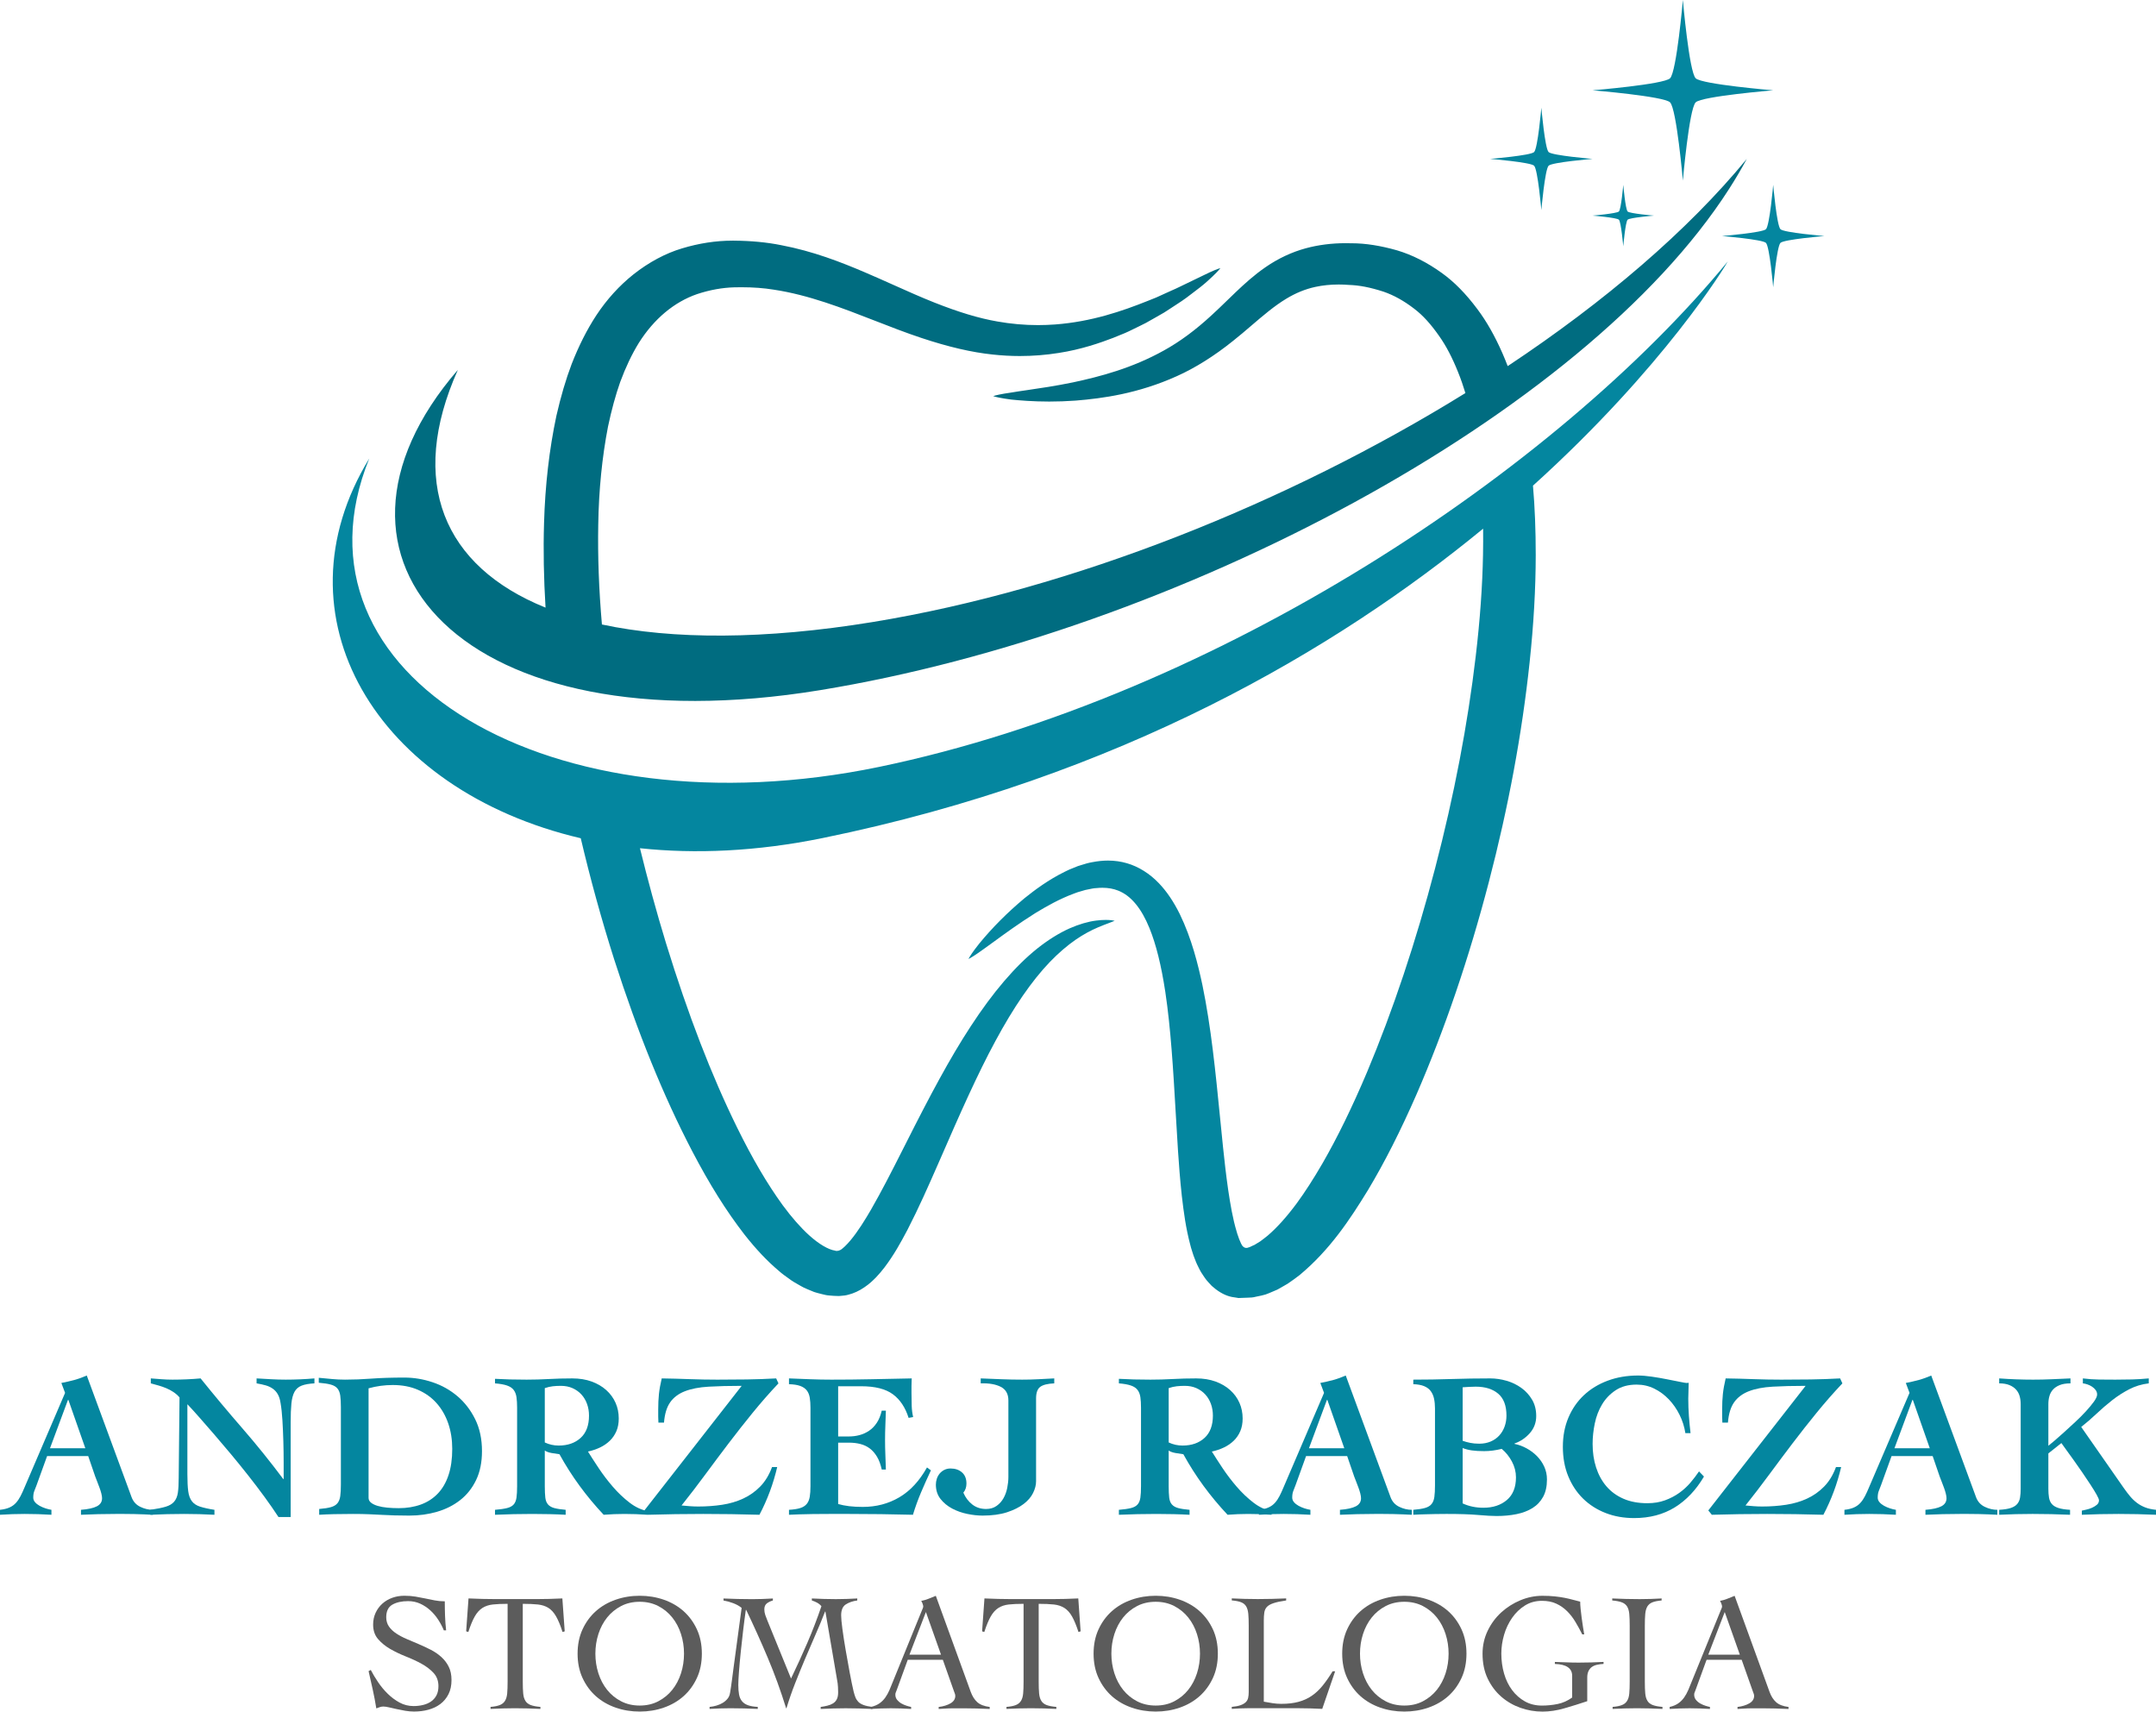
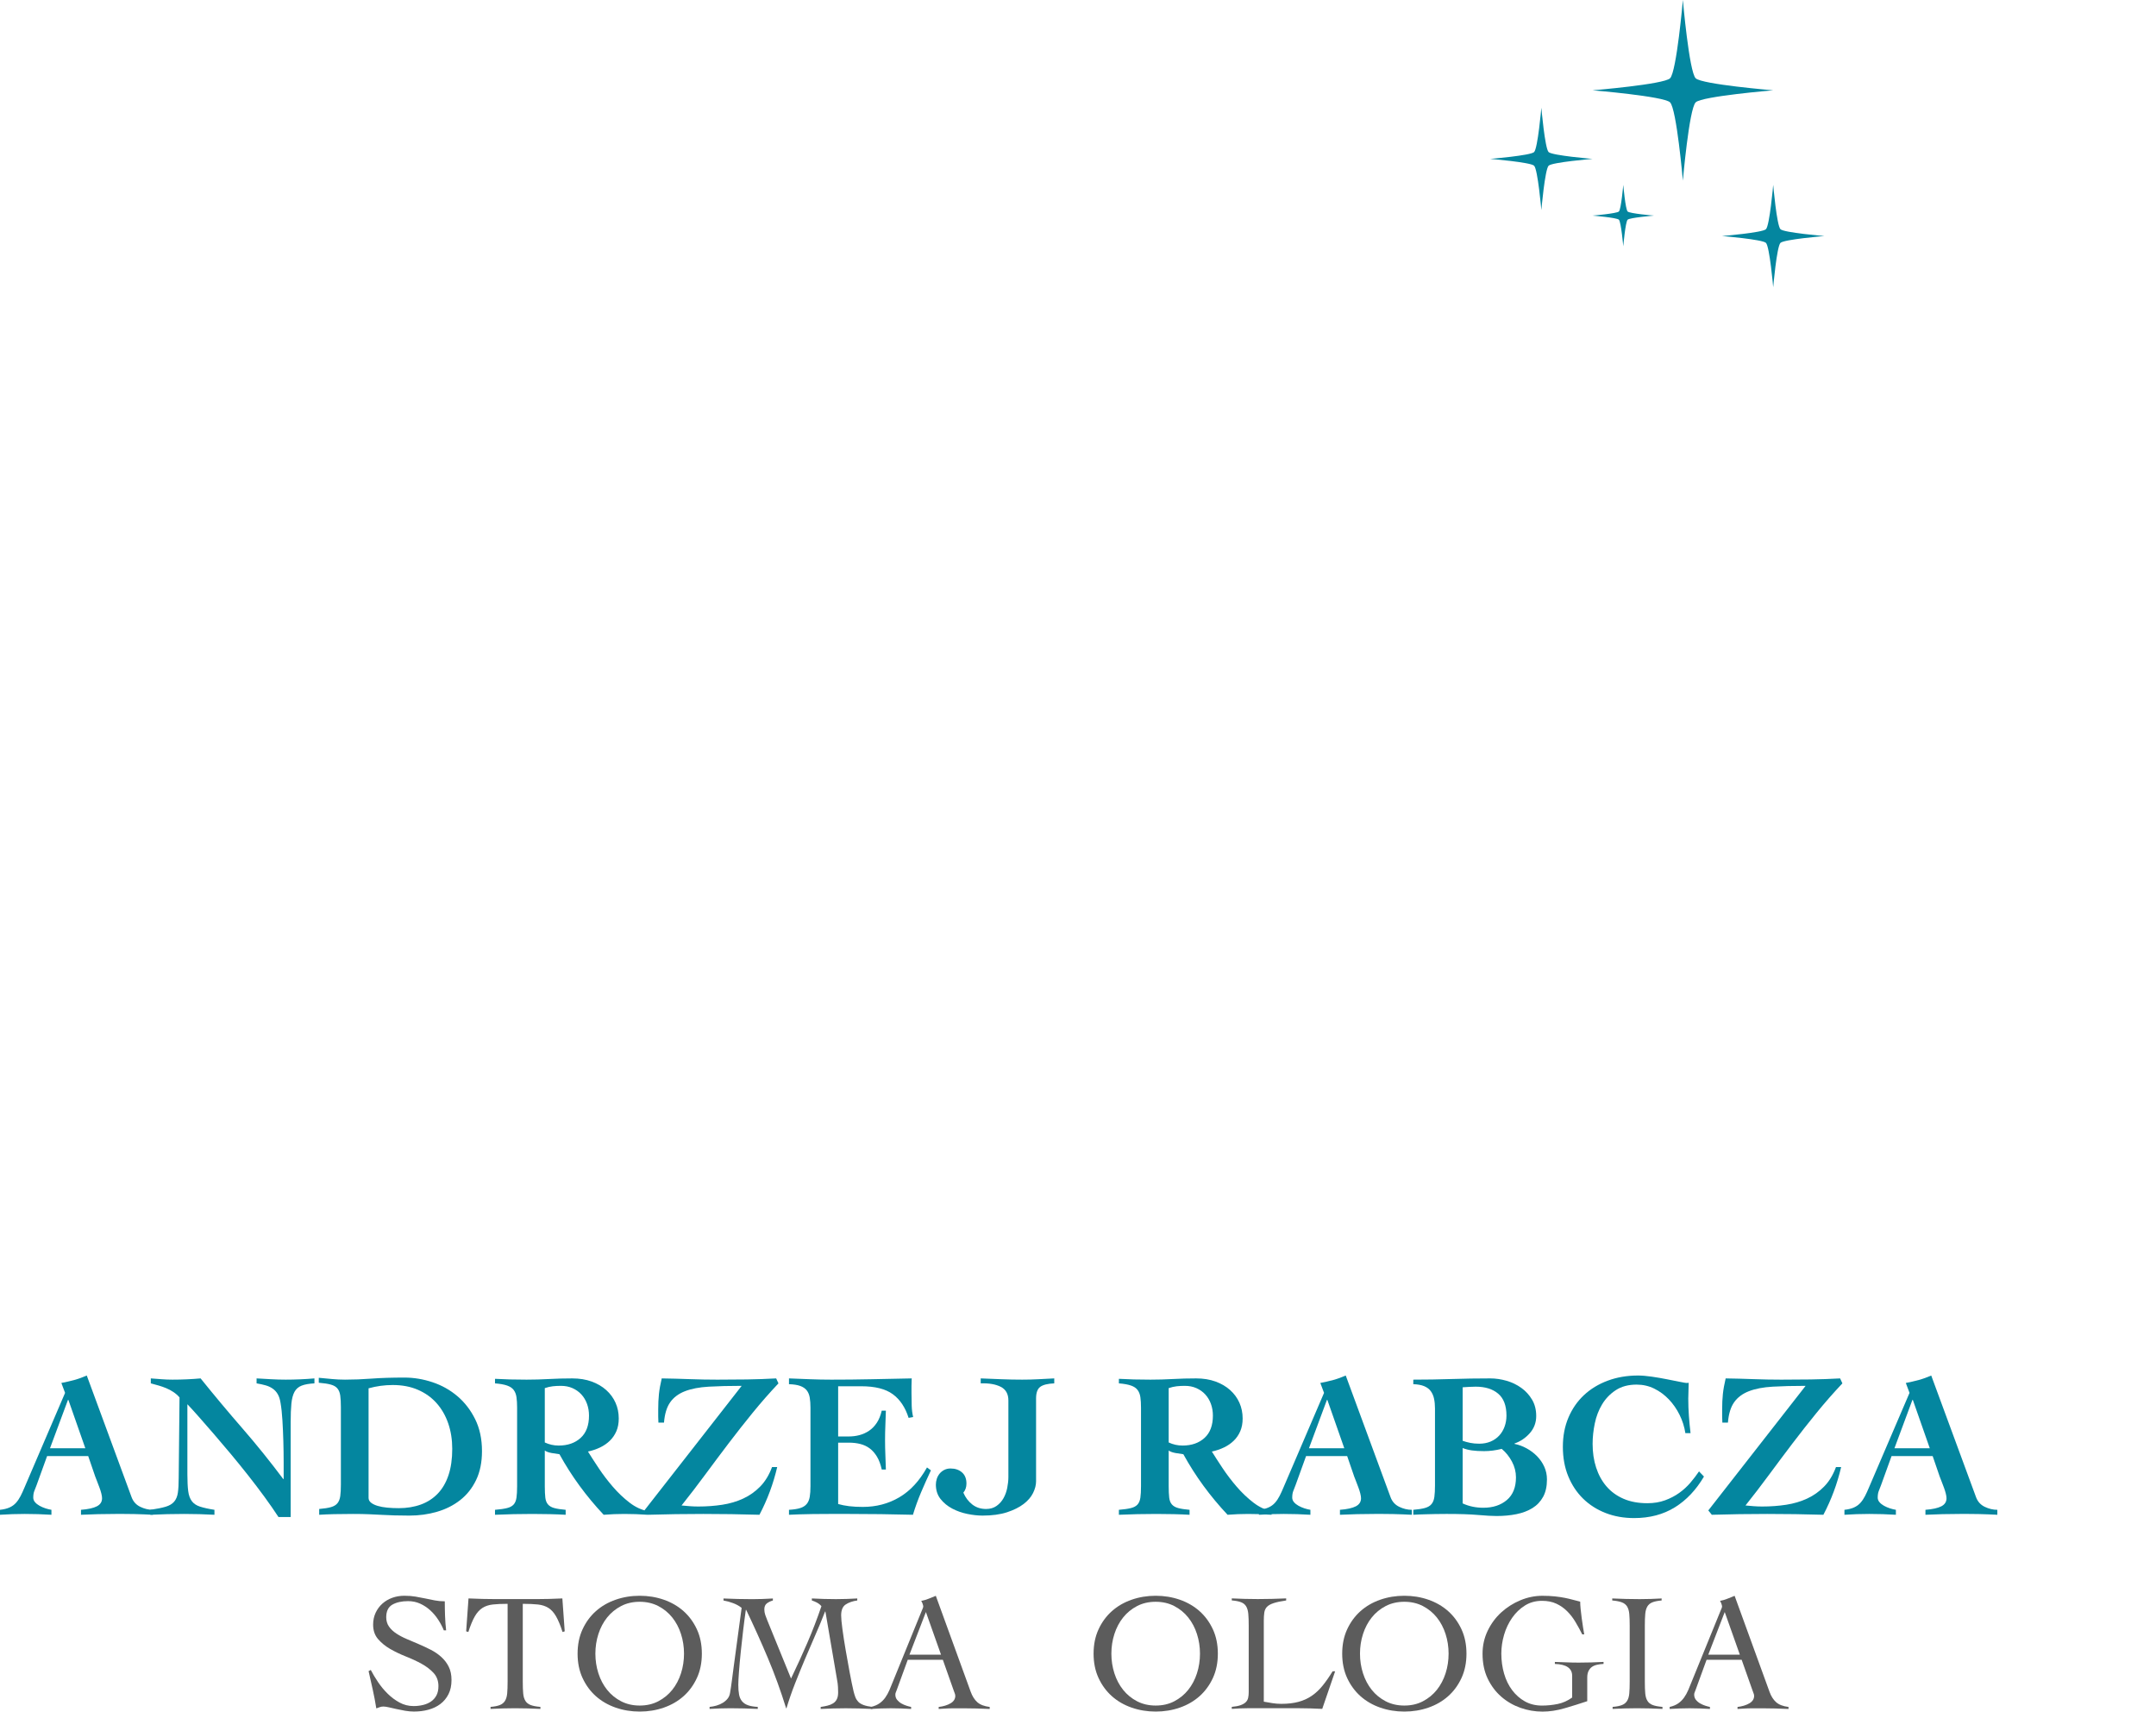
<svg xmlns="http://www.w3.org/2000/svg" id="Layer_1" viewBox="0 0 834.87 662.73">
  <defs>
    <style>.cls-1{fill:#006c80;}.cls-2{fill:#04869f;}.cls-3{fill:#5c5c5c;}</style>
  </defs>
  <g>
-     <path class="cls-1" d="M583.81,141.72c-.64-1.66-1.3-3.3-2-4.9-2.96-6.75-6.14-12.35-9.71-17.11-4.51-6.04-9.03-10.63-13.85-14.06-5.6-4.04-11.41-6.97-17.25-8.71-6.37-1.82-12.29-2.75-17.59-2.75h-.41c-.65-.01-1.3-.03-1.94-.03-5.42,0-10.62,.67-15.45,1.98-5.33,1.44-10.67,3.94-15.45,7.24-4.59,3.14-8.38,6.65-11.57,9.67-1.15,1.1-2.26,2.18-3.35,3.23-2.11,2.05-4.13,4.01-6.14,5.84-6.23,5.74-12.24,10.18-18.38,13.57-12.37,6.9-24.71,10.11-35.16,12.35-6.88,1.42-12.87,2.29-17.69,2.99-2.37,.34-4.48,.65-6.34,.97-4.04,.57-6,1.06-6.94,1.38,.95,.32,2.92,.79,6.99,1.33,3.28,.33,8.37,.77,14.69,.77,3.37,0,6.82-.12,10.25-.37,10.34-.84,24.14-2.67,39.22-9.48,7.07-3.16,14.59-7.88,21.76-13.66,2.4-1.89,4.76-3.92,7.05-5.88,4.6-3.94,8.94-7.66,13.56-10.44,3.69-2.23,7.37-3.73,11.26-4.57,2.81-.61,5.84-.92,9.01-.92,1.32,0,2.67,.05,3.97,.16,4.04,.13,8.17,.93,13.39,2.61,4.01,1.38,7.91,3.55,11.9,6.62,3.32,2.52,6.4,5.9,9.71,10.65,2.64,3.74,5.01,8.27,7.25,13.86,1.04,2.56,1.98,5.27,2.85,8.13-68.55,42.44-152.03,75.97-229.47,88.65-42.05,6.88-77.48,6.82-104.9,.96-1.18-13.62-1.65-26.45-1.42-38.71,.21-13.32,1.48-26.07,3.78-37.92,1.39-6.57,2.94-12.21,4.72-17.26,2.1-5.69,4.52-10.77,7.21-15.14,5.88-9.31,13.7-15.85,22.6-18.91,4.89-1.61,9.74-2.49,14.41-2.61,.91-.02,1.83-.03,2.75-.03,4.58,0,8.66,.31,12.47,.93,13.55,2.04,26.52,7.09,39.06,11.98,5.94,2.32,12.08,4.71,18.11,6.71,10.46,3.48,19.49,5.58,27.61,6.43,3.49,.38,7.03,.58,10.54,.58,5.06,0,10.11-.4,15.02-1.19,8.74-1.33,16.24-3.97,21.11-5.84l4.56-1.86c.97-.41,1.9-.87,2.82-1.32,.46-.23,2.63-1.28,2.63-1.28,.93-.45,1.84-.89,2.68-1.34l3.66-2.07,3.39-1.94,2.36-1.53s1.96-1.28,2.54-1.66c1.34-.87,2.61-1.7,3.74-2.55l1.82-1.38c2.51-1.89,4.68-3.53,6.35-5.07,3.04-2.73,4.38-4.22,4.98-5.01-1,.27-2.88,.98-6.45,2.74l-9.18,4.43c-1.07,.54-2.21,1.04-3.41,1.57-.81,.36-1.65,.73-2.5,1.13l-3.27,1.49-3.49,1.4c-9.72,3.88-21.57,7.99-35.68,9.06-2.19,.16-4.43,.25-6.63,.25-5.25,0-10.55-.47-15.75-1.4-7.14-1.24-14.9-3.57-24.42-7.34-5.1-2.02-10.29-4.34-15.78-6.8-3.62-1.62-7.35-3.29-11.22-4.94-9.04-3.86-19.94-8.13-32.24-10.46-5.65-1.14-11.71-1.71-18.51-1.76h-.4c-6.42,0-13,1.01-19.57,3-6.36,1.89-12.85,5.37-18.77,10.04-5.53,4.41-10.37,9.75-14.41,15.88-3.63,5.56-6.75,11.73-9.53,18.83-2.26,5.97-4.19,12.52-5.91,20.03-2.77,13.03-4.38,27.02-4.79,41.6-.32,10.51-.11,21.39,.58,32.71-39.55-15.97-53.39-48.65-33.95-92.06-63.46,73.4,2.05,146.63,140.24,124.02,138.2-22.61,295.8-106.43,352.01-194.07,2.53-3.95,4.81-7.82,6.85-11.62-22.9,27.85-55.05,55.31-92.55,80.2Z" />
-     <path class="cls-2" d="M669.15,101.12c-66.47,80.84-197.84,168.64-328.66,195.81-126.71,26.32-231.76-35.02-197.5-119.4-37.31,61.08,2.39,128.43,81.94,147.05-.01,0-.02,0-.04,0,3.68,15.64,7.99,31.33,12.95,46.93,9.18,28.56,19.04,52.81,30.15,74.13,6.77,12.96,13.22,23.24,20.27,32.35,4.58,5.81,8.82,10.29,13.36,14.12,1.18,1.06,2.57,2.06,4.05,3.1,1.12,.87,2.52,1.65,3.87,2.41l.65,.37c.63,.38,1.39,.75,2.41,1.17l2.64,1.09c.72,.25,1.5,.44,2.27,.64l.91,.23c.88,.22,1.71,.43,2.68,.49,.96,.1,2.44,.2,3.74,.21l.81-.07c.94-.07,1.83-.15,2.71-.4,2.22-.55,4.37-1.53,6.4-2.94,2.02-1.37,3.14-2.49,4.5-3.85,1.15-1.22,2.23-2.49,3.21-3.77,3.72-4.92,6.26-9.55,8.96-14.66,4.45-8.65,8.07-16.9,11.57-24.87l1.09-2.48c7.58-17.42,14.41-32.87,21.35-45.67,7.01-13.04,14.09-23.33,21.05-30.59,3.34-3.46,6.73-6.39,10.1-8.71,2.85-1.95,5.76-3.54,8.62-4.75,1.67-.71,3.11-1.25,4.29-1.69,.77-.29,1.56-.58,2.13-.83-.68-.18-1.78-.35-3.42-.35-1.14,0-2.39,.08-3.71,.25-3.16,.39-6.72,1.44-10.29,3.01-4.1,1.83-8.31,4.45-12.51,7.78-8.53,6.81-17.21,16.96-25.81,30.16-8.13,12.4-15.88,27.01-25.01,45.14l-1.84,3.62c-3.7,7.31-7.54,14.87-11.76,22.22-2.28,3.91-5.01,8.38-7.98,11.92-.65,.79-1.35,1.53-2.13,2.3-.01,.01-1.39,1.29-1.74,1.39-.41,.24-.93,.38-1.41,.38-.26,0-.5-.04-.71-.13-2.57-.38-6.27-2.57-9.95-5.9-3.31-2.99-6.76-6.91-10.26-11.66-5.99-8.24-11.74-18.04-17.61-29.96-10.03-20.41-19.05-43.79-27.59-71.5-3.74-12.26-7.09-24.54-10.09-36.78,0,0-.02,0-.02,0,21.5,2.29,45.25,1.27,70.68-3.92,115.34-23.55,199.14-73.24,255.84-119.81,.03,3.22,.02,6.55-.04,10.01-.23,12.32-1.15,25.19-2.82,39.35-3.1,26.37-8.38,53.97-15.71,82.04-7.43,28.47-16.33,55.11-26.44,79.17-5.77,13.61-11.39,25.11-17.19,35.18-3.53,6.08-6.8,11.15-10,15.51-3.9,5.25-7.68,9.45-11.25,12.49-.87,.72-1.75,1.37-2.6,2.01l-.33,.24-2.16,1.32-.59,.25-1.33,.63s-.23,.05-.28,.06c-.23,.14-.54,.21-.94,.23-.41,0-1.01-.15-1.49-.77l-.17-.2-.22-.41c-.16-.26-.31-.62-.46-.99-.07-.18-.14-.36-.22-.51-.17-.34-.31-.76-.46-1.19l-.17-.5c-.22-.56-.41-1.18-.58-1.8-1.49-4.92-2.44-10.59-3.25-15.99-.84-5.79-1.49-11.66-2.01-16.65-.38-3.7-.75-7.38-1.11-11.03-1.81-18.28-3.52-35.53-6.86-51.68-1.66-7.84-4.16-18.06-8.78-27.55-2.4-4.85-5.04-8.75-8.07-11.92-3.54-3.73-7.93-6.48-12.39-7.76-2.32-.68-4.79-1.03-7.34-1.03-1.95,0-3.97,.21-6.03,.61-1.58,.25-3.05,.72-4.47,1.17l-1.16,.36c-.52,.22-1.04,.42-1.56,.63-1.25,.49-2.42,.96-3.51,1.55-6.42,3.17-11.49,6.97-15.59,10.25-6.69,5.59-12.46,11.38-17.63,17.69-2.55,3.22-3.62,4.95-4.08,5.85,.9-.44,2.63-1.47,5.94-3.88,1.21-.85,2.55-1.83,4.04-2.92,4.19-3.06,9.41-6.87,15.89-10.96,4.25-2.58,9.36-5.5,15-7.58,.95-.41,1.9-.67,2.82-.93,.48-.14,.97-.27,1.58-.46,.4-.07,.81-.16,1.22-.25,1.03-.22,2.1-.45,3.1-.48,.77-.08,1.54-.12,2.29-.12,2.24,0,4.29,.37,6.08,1.09,2.56,1.01,4.8,2.73,6.88,5.26,1.94,2.37,3.7,5.46,5.23,9.22,2.58,6.33,4.59,14.43,6.16,24.75,2.13,14.22,3.06,30.07,4.03,46.85,.28,4.82,.56,9.74,.89,14.76,.34,5.11,.79,11.18,1.48,17.44,.76,6.45,1.53,12.31,3.24,18.79,.2,.81,.43,1.64,.72,2.5l.23,.71c.19,.61,.38,1.22,.65,1.87,.13,.31,.24,.61,.36,.91,.22,.58,.43,1.16,.75,1.79l.83,1.68c.3,.61,.63,1.19,1.01,1.76,.73,1.13,1.49,2.3,2.43,3.3,.46,.51,.92,1.02,1.35,1.46,.52,.45,1.06,.89,1.58,1.31,2.4,1.82,4.81,2.88,7.22,3.14l1.05,.17,.49,.09s3.19-.12,3.54-.13c1.07-.03,2.09-.05,3.21-.37l2.24-.47c.48-.11,.88-.23,1.29-.34l.35-.1c.86-.31,1.68-.66,2.51-1.02l1.94-.83,1.34-.75,2.63-1.52c1.84-1.25,3.38-2.36,4.69-3.39,11.8-9.83,19.52-21.62,26.41-32.84,6.46-10.77,12.64-22.96,18.89-37.26,10.85-25.01,20.25-52.61,27.93-82.04,7.58-29.02,12.89-57.67,15.8-85.16,1.57-14.82,2.34-28.37,2.36-41.42,0-9.75-.35-18.65-1.07-26.91-.04,.03-.08,.07-.11,.1,50.97-46.03,74.65-85.22,75.62-87.03Z" />
    <path class="cls-2" d="M656.62,30.31c-2.53-2.54-4.96-30.31-4.96-30.31,0,0-2.42,27.78-4.96,30.31-2.36,2.36-30.02,4.66-30.02,4.66,0,0,27.66,2.3,30.02,4.66,2.54,2.54,4.96,30.31,4.96,30.31,0,0,2.42-27.78,4.96-30.31,2.36-2.36,30.02-4.66,30.02-4.66,0,0-27.66-2.3-30.02-4.66Z" />
    <path class="cls-2" d="M599.67,58.88c-1.44-1.43-2.81-17.18-2.81-17.18,0,0-1.37,15.74-2.81,17.18-1.34,1.34-17.01,2.64-17.01,2.64,0,0,15.67,1.3,17.01,2.64,1.44,1.43,2.81,17.18,2.81,17.18,0,0,1.38-15.74,2.81-17.18,1.34-1.34,17.01-2.64,17.01-2.64,0,0-15.67-1.3-17.01-2.64Z" />
    <path class="cls-2" d="M689.45,88.75c-1.44-1.43-2.81-17.18-2.81-17.18,0,0-1.37,15.74-2.81,17.18-1.34,1.34-17.01,2.64-17.01,2.64,0,0,15.67,1.31,17.01,2.65,1.43,1.43,2.81,17.18,2.81,17.18,0,0,1.37-15.74,2.81-17.18,1.34-1.34,17.01-2.65,17.01-2.65,0,0-15.67-1.3-17.01-2.64Z" />
    <path class="cls-2" d="M630.27,81.89c-.86-.86-1.69-10.31-1.69-10.31,0,0-.82,9.45-1.69,10.31-.81,.8-10.22,1.59-10.22,1.59,0,0,9.41,.78,10.22,1.59,.86,.86,1.69,10.31,1.69,10.31,0,0,.82-9.45,1.69-10.31,.81-.8,10.22-1.59,10.22-1.59,0,0-9.41-.78-10.22-1.59Z" />
  </g>
  <g>
    <path class="cls-2" d="M0,584.6c1.49-.16,2.73-.47,3.72-.92,.99-.45,1.81-1.05,2.48-1.8,.67-.75,1.25-1.61,1.76-2.6,.51-.99,1.03-2.12,1.56-3.4l15.68-36.56-1.44-3.84c1.71-.32,3.39-.71,5.04-1.16,1.65-.45,3.25-1.03,4.8-1.72l17.36,47.12c.64,1.71,1.76,2.95,3.36,3.72,1.6,.77,3.23,1.16,4.88,1.16v1.92c-1.01-.05-2.16-.11-3.44-.16-1.28-.05-2.56-.09-3.84-.12-1.28-.03-2.56-.04-3.84-.04h-3.36c-2.24,0-4.47,.03-6.68,.08-2.21,.05-4.44,.13-6.68,.24v-1.92c2.77-.21,4.83-.67,6.16-1.36,1.33-.69,2-1.73,2-3.12,0-.48-.09-1.09-.28-1.84-.19-.75-.43-1.51-.72-2.28-.29-.77-.59-1.55-.88-2.32-.29-.77-.55-1.43-.76-1.96l-2.72-7.92h-15.92l-4.08,11.28c-.27,.75-.55,1.47-.84,2.16-.29,.69-.44,1.57-.44,2.64,0,.64,.23,1.23,.68,1.76,.45,.53,1.04,1,1.76,1.4,.72,.4,1.49,.73,2.32,1,.83,.27,1.59,.45,2.28,.56v1.92c-1.71-.11-3.43-.19-5.16-.24-1.73-.05-3.45-.08-5.16-.08-1.6,0-3.2,.03-4.8,.08-1.6,.05-3.2,.13-4.8,.24v-1.92Zm33.04-23.84l-6.56-18.72h-.16l-6.96,18.72h13.68Z" />
    <path class="cls-2" d="M58.24,584.6c2.51-.37,4.48-.77,5.92-1.2,1.44-.43,2.53-1.08,3.28-1.96,.75-.88,1.23-2.04,1.44-3.48,.21-1.44,.32-3.36,.32-5.76l.32-31.12c-.69-.8-1.48-1.49-2.36-2.08-.88-.59-1.8-1.08-2.76-1.48-.96-.4-1.95-.75-2.96-1.04-1.01-.29-2.03-.57-3.04-.84v-1.92c1.39,.11,2.79,.21,4.2,.32,1.41,.11,2.81,.16,4.2,.16,3.68,0,7.31-.16,10.88-.48,5.33,6.61,10.73,13.07,16.2,19.36,5.47,6.29,10.73,12.83,15.8,19.6h.16v-6.48c0-2.61-.04-5.32-.12-8.12s-.2-5.52-.36-8.16c-.16-2.64-.4-4.87-.72-6.68-.21-1.39-.57-2.52-1.08-3.4-.51-.88-1.16-1.6-1.96-2.16-.8-.56-1.72-.99-2.76-1.28-1.04-.29-2.2-.55-3.48-.76v-1.92c1.87,.11,3.75,.21,5.64,.32,1.89,.11,3.77,.16,5.64,.16,3.73,0,7.44-.16,11.12-.48v1.92c-2.08,.11-3.73,.4-4.96,.88-1.23,.48-2.15,1.28-2.76,2.4-.61,1.12-1.01,2.63-1.2,4.52-.19,1.89-.28,4.31-.28,7.24v36.72h-4.72c-1.6-2.45-3.41-5.07-5.44-7.84-2.03-2.77-4.15-5.56-6.36-8.36-2.21-2.8-4.45-5.56-6.72-8.28-2.27-2.72-4.44-5.28-6.52-7.68s-4-4.6-5.76-6.6c-1.76-2-3.25-3.64-4.48-4.92v27.12c0,2.72,.11,4.89,.32,6.52,.21,1.63,.68,2.92,1.4,3.88,.72,.96,1.77,1.67,3.16,2.12,1.39,.45,3.25,.87,5.6,1.24v1.92c-1.97-.11-3.92-.19-5.84-.24-1.92-.05-3.87-.08-5.84-.08-2.24,0-4.43,.03-6.56,.08-2.13,.05-4.32,.13-6.56,.24v-1.92Z" />
    <path class="cls-2" d="M123.6,584.28c1.92-.16,3.44-.4,4.56-.72,1.12-.32,1.96-.83,2.52-1.52,.56-.69,.92-1.61,1.08-2.76,.16-1.15,.24-2.63,.24-4.44v-30c0-1.81-.08-3.29-.24-4.44-.16-1.15-.52-2.07-1.08-2.76-.56-.69-1.41-1.2-2.56-1.52-1.15-.32-2.71-.56-4.68-.72v-1.92c1.71,.16,3.4,.32,5.08,.48,1.68,.16,3.37,.24,5.08,.24,3.31,0,6.75-.13,10.32-.4,3.57-.27,7.81-.4,12.72-.4,3.63,0,7.24,.6,10.84,1.8s6.81,3,9.64,5.4c2.83,2.4,5.12,5.37,6.88,8.92,1.76,3.55,2.64,7.67,2.64,12.36,0,4.32-.76,8.05-2.28,11.2-1.52,3.15-3.57,5.73-6.16,7.76-2.59,2.03-5.57,3.53-8.96,4.52-3.39,.99-6.97,1.48-10.76,1.48-2.19,0-4.08-.03-5.68-.08-1.6-.05-3.19-.12-4.76-.2-1.57-.08-3.24-.16-5-.24-1.76-.08-3.89-.12-6.4-.12-2.83,0-5.28,.03-7.36,.08-2.08,.05-3.97,.13-5.68,.24v-2.24Zm19.12-4.32c0,.75,.32,1.37,.96,1.88,.64,.51,1.49,.92,2.56,1.24,1.07,.32,2.31,.55,3.72,.68,1.41,.13,2.89,.2,4.44,.2,3.15,0,6-.47,8.56-1.4,2.56-.93,4.75-2.35,6.56-4.24,1.81-1.89,3.2-4.28,4.16-7.16,.96-2.88,1.44-6.27,1.44-10.16,0-3.57-.52-6.87-1.56-9.88-1.04-3.01-2.55-5.63-4.52-7.84-1.97-2.21-4.39-3.93-7.24-5.16-2.85-1.23-6.09-1.84-9.72-1.84-1.6,0-3.17,.11-4.72,.32-1.55,.21-3.09,.53-4.64,.96v42.4Z" />
    <path class="cls-2" d="M191.68,533.88c1.97,.11,3.91,.19,5.8,.24,1.89,.05,4.04,.08,6.44,.08,2.88,0,5.76-.08,8.64-.24s5.89-.24,9.04-.24c2.77,0,5.27,.4,7.48,1.2,2.21,.8,4.11,1.91,5.68,3.32,1.57,1.41,2.77,3.05,3.6,4.92,.83,1.87,1.24,3.89,1.24,6.08,0,1.87-.31,3.51-.92,4.92-.61,1.41-1.45,2.64-2.52,3.68-1.07,1.04-2.32,1.91-3.76,2.6-1.44,.69-3.01,1.23-4.72,1.6,1.12,1.81,2.51,3.96,4.16,6.44,1.65,2.48,3.48,4.88,5.48,7.2,2,2.32,4.15,4.36,6.44,6.12,2.29,1.76,4.64,2.85,7.04,3.28v1.44c-1.55-.11-3.05-.19-4.52-.24-1.47-.05-2.97-.08-4.52-.08-1.33,0-2.67,.03-4,.08-1.33,.05-2.67,.13-4,.24-3.36-3.57-6.47-7.31-9.32-11.2-2.85-3.89-5.45-7.97-7.8-12.24-.91-.11-1.93-.27-3.08-.48-1.15-.21-2.01-.53-2.6-.96v13.84c0,1.81,.07,3.28,.2,4.4,.13,1.12,.48,2,1.04,2.64,.56,.64,1.37,1.11,2.44,1.4,1.07,.29,2.53,.52,4.4,.68v1.92c-1.87-.11-3.91-.19-6.12-.24-2.21-.05-4.47-.08-6.76-.08-2.45,0-4.88,.03-7.28,.08-2.4,.05-4.8,.13-7.2,.24v-1.92c1.97-.16,3.53-.39,4.68-.68,1.15-.29,2-.76,2.56-1.4,.56-.64,.92-1.52,1.08-2.64s.24-2.59,.24-4.4v-30.4c0-1.6-.08-2.96-.24-4.08s-.52-2.05-1.08-2.8c-.56-.75-1.41-1.32-2.56-1.72-1.15-.4-2.71-.68-4.68-.84v-1.76Zm19.28,24.64c1.71,.8,3.49,1.2,5.36,1.2,3.52,0,6.36-.99,8.52-2.96,2.16-1.97,3.24-4.85,3.24-8.64,0-1.6-.25-3.11-.76-4.52-.51-1.41-1.24-2.64-2.2-3.68s-2.11-1.85-3.44-2.44c-1.33-.59-2.83-.88-4.48-.88-1.07,0-2.11,.05-3.12,.16-1.01,.11-2.05,.35-3.12,.72v21.04Z" />
    <path class="cls-2" d="M254.96,550.84c-.05-.64-.08-1.41-.08-2.32v-2.8c0-2.19,.09-4.17,.28-5.96,.19-1.79,.55-3.8,1.08-6.04,3.63,.05,7.21,.15,10.76,.28,3.55,.13,7.13,.2,10.76,.2,3.84,0,7.64-.03,11.4-.08,3.76-.05,7.56-.19,11.4-.4l.88,1.92c-3.47,3.68-6.79,7.47-9.96,11.36-3.17,3.89-6.28,7.84-9.32,11.84s-6.05,8.03-9.04,12.08c-2.99,4.05-6.05,8.05-9.2,12,1.07,.11,2.15,.2,3.24,.28,1.09,.08,2.17,.12,3.24,.12,3.25,0,6.35-.23,9.28-.68,2.93-.45,5.64-1.25,8.12-2.4,2.48-1.15,4.68-2.71,6.6-4.68,1.92-1.97,3.44-4.48,4.56-7.52h2c-.75,3.2-1.69,6.35-2.84,9.44-1.15,3.09-2.49,6.11-4.04,9.04-3.68-.11-7.31-.19-10.88-.24-3.57-.05-7.2-.08-10.88-.08s-7.15,.03-10.72,.08c-3.57,.05-7.15,.13-10.72,.24l-1.36-1.68,37.68-48.24c-4.85,0-9.11,.11-12.76,.32-3.65,.21-6.72,.8-9.2,1.76-2.48,.96-4.39,2.39-5.72,4.28-1.33,1.89-2.13,4.52-2.4,7.88h-2.16Z" />
    <path class="cls-2" d="M305.52,584.6c1.81-.11,3.27-.33,4.36-.68,1.09-.35,1.93-.88,2.52-1.6,.59-.72,.97-1.64,1.16-2.76,.19-1.12,.28-2.48,.28-4.08v-30.4c0-1.49-.09-2.8-.28-3.92-.19-1.12-.57-2.05-1.16-2.8-.59-.75-1.43-1.32-2.52-1.72-1.09-.4-2.55-.63-4.36-.68v-2.24c2.72,.11,5.45,.21,8.2,.32,2.75,.11,5.48,.16,8.2,.16,5.17,0,10.32-.05,15.44-.16,5.12-.11,10.35-.21,15.68-.32-.05,.96-.08,1.92-.08,2.88v2.8c0,1.65,.03,3.28,.08,4.88,.05,1.6,.24,3.07,.56,4.4l-1.76,.32c-1.28-4.05-3.32-7.11-6.12-9.16-2.8-2.05-6.87-3.08-12.2-3.08h-8.96v19.44h4.16c1.39,0,2.75-.17,4.08-.52,1.33-.35,2.57-.91,3.72-1.68,1.15-.77,2.15-1.8,3-3.08,.85-1.28,1.49-2.85,1.92-4.72h1.6c-.05,1.87-.12,3.76-.2,5.68-.08,1.92-.12,3.81-.12,5.68s.04,3.83,.12,5.72c.08,1.89,.15,3.8,.2,5.72h-1.6c-.43-1.97-1.04-3.63-1.84-4.96-.8-1.33-1.73-2.4-2.8-3.2-1.07-.8-2.28-1.37-3.64-1.72-1.36-.35-2.84-.52-4.44-.52h-4.16v23.76c1.28,.37,2.71,.65,4.28,.84,1.57,.19,3.32,.28,5.24,.28,5.23,0,9.95-1.24,14.16-3.72,4.21-2.48,7.79-6.33,10.72-11.56l1.52,1.12c-1.33,2.83-2.6,5.65-3.8,8.48-1.2,2.83-2.25,5.73-3.16,8.72-4.16-.11-8.29-.19-12.4-.24-4.11-.05-8.24-.08-12.4-.08h-7.44c-2.35,0-4.52,.01-6.52,.04-2,.03-3.79,.07-5.36,.12-1.57,.05-2.87,.11-3.88,.16v-1.92Z" />
    <path class="cls-2" d="M390.48,542.28c0-2.51-.97-4.27-2.92-5.28-1.95-1.01-4.55-1.47-7.8-1.36v-1.92c2.72,.11,5.4,.21,8.04,.32,2.64,.11,5.32,.16,8.04,.16,2.08,0,4.15-.05,6.2-.16,2.05-.11,4.12-.21,6.2-.32v1.92c-2.56,.11-4.37,.56-5.44,1.36-1.07,.8-1.6,2.29-1.6,4.48v32.08c0,1.44-.39,2.95-1.16,4.52-.77,1.57-2,3-3.68,4.28s-3.83,2.35-6.44,3.2c-2.61,.85-5.76,1.28-9.44,1.28-1.81,0-3.77-.21-5.88-.64-2.11-.43-4.07-1.12-5.88-2.08-1.81-.96-3.32-2.2-4.52-3.72-1.2-1.52-1.8-3.37-1.8-5.56,0-.75,.12-1.49,.36-2.24,.24-.75,.6-1.41,1.08-2s1.08-1.07,1.8-1.44c.72-.37,1.53-.56,2.44-.56,1.81,0,3.29,.51,4.44,1.52,1.15,1.01,1.72,2.45,1.72,4.32,0,1.39-.4,2.56-1.2,3.52,.8,1.87,1.95,3.39,3.44,4.56,1.49,1.17,3.28,1.76,5.36,1.76,1.6,0,2.96-.4,4.08-1.2s2.01-1.8,2.68-3c.67-1.2,1.15-2.53,1.44-4,.29-1.47,.44-2.87,.44-4.2v-29.6Z" />
    <path class="cls-2" d="M433.27,533.88c1.97,.11,3.91,.19,5.8,.24,1.89,.05,4.04,.08,6.44,.08,2.88,0,5.76-.08,8.64-.24,2.88-.16,5.89-.24,9.04-.24,2.77,0,5.27,.4,7.48,1.2,2.21,.8,4.11,1.91,5.68,3.32,1.57,1.41,2.77,3.05,3.6,4.92,.83,1.87,1.24,3.89,1.24,6.08,0,1.87-.31,3.51-.92,4.92-.61,1.41-1.45,2.64-2.52,3.68-1.07,1.04-2.32,1.91-3.76,2.6-1.44,.69-3.01,1.23-4.72,1.6,1.12,1.81,2.51,3.96,4.16,6.44,1.65,2.48,3.48,4.88,5.48,7.2,2,2.32,4.15,4.36,6.44,6.12,2.29,1.76,4.64,2.85,7.04,3.28v1.44c-1.55-.11-3.05-.19-4.52-.24-1.47-.05-2.97-.08-4.52-.08-1.33,0-2.67,.03-4,.08-1.33,.05-2.67,.13-4,.24-3.36-3.57-6.47-7.31-9.32-11.2-2.85-3.89-5.45-7.97-7.8-12.24-.91-.11-1.93-.27-3.08-.48-1.15-.21-2.01-.53-2.6-.96v13.84c0,1.81,.07,3.28,.2,4.4,.13,1.12,.48,2,1.04,2.64,.56,.64,1.37,1.11,2.44,1.4,1.07,.29,2.53,.52,4.4,.68v1.92c-1.87-.11-3.91-.19-6.12-.24-2.21-.05-4.47-.08-6.76-.08-2.45,0-4.88,.03-7.28,.08-2.4,.05-4.8,.13-7.2,.24v-1.92c1.97-.16,3.53-.39,4.68-.68,1.15-.29,2-.76,2.56-1.4,.56-.64,.92-1.52,1.08-2.64s.24-2.59,.24-4.4v-30.4c0-1.6-.08-2.96-.24-4.08s-.52-2.05-1.08-2.8c-.56-.75-1.41-1.32-2.56-1.72-1.15-.4-2.71-.68-4.68-.84v-1.76Zm19.28,24.64c1.71,.8,3.49,1.2,5.36,1.2,3.52,0,6.36-.99,8.52-2.96,2.16-1.97,3.24-4.85,3.24-8.64,0-1.6-.25-3.11-.76-4.52-.51-1.41-1.24-2.64-2.2-3.68s-2.11-1.85-3.44-2.44-2.83-.88-4.48-.88c-1.07,0-2.11,.05-3.12,.16-1.01,.11-2.05,.35-3.12,.72v21.04Z" />
    <path class="cls-2" d="M487.51,584.6c1.49-.16,2.73-.47,3.72-.92,.99-.45,1.81-1.05,2.48-1.8,.67-.75,1.25-1.61,1.76-2.6,.51-.99,1.03-2.12,1.56-3.4l15.68-36.56-1.44-3.84c1.71-.32,3.39-.71,5.04-1.16,1.65-.45,3.25-1.03,4.8-1.72l17.36,47.12c.64,1.71,1.76,2.95,3.36,3.72,1.6,.77,3.23,1.16,4.88,1.16v1.92c-1.01-.05-2.16-.11-3.44-.16-1.28-.05-2.56-.09-3.84-.12-1.28-.03-2.56-.04-3.84-.04h-3.36c-2.24,0-4.47,.03-6.68,.08-2.21,.05-4.44,.13-6.68,.24v-1.92c2.77-.21,4.83-.67,6.16-1.36,1.33-.69,2-1.73,2-3.12,0-.48-.09-1.09-.28-1.84-.19-.75-.43-1.51-.72-2.28-.29-.77-.59-1.55-.88-2.32-.29-.77-.55-1.43-.76-1.96l-2.72-7.92h-15.92l-4.08,11.28c-.27,.75-.55,1.47-.84,2.16-.29,.69-.44,1.57-.44,2.64,0,.64,.23,1.23,.68,1.76s1.04,1,1.76,1.4c.72,.4,1.49,.73,2.32,1,.83,.27,1.59,.45,2.28,.56v1.92c-1.71-.11-3.43-.19-5.16-.24-1.73-.05-3.45-.08-5.16-.08-1.6,0-3.2,.03-4.8,.08-1.6,.05-3.2,.13-4.8,.24v-1.92Zm33.04-23.84l-6.56-18.72h-.16l-6.96,18.72h13.68Z" />
    <path class="cls-2" d="M547.27,584.6c1.92-.16,3.44-.4,4.56-.72,1.12-.32,1.96-.83,2.52-1.52,.56-.69,.92-1.61,1.08-2.76,.16-1.15,.24-2.63,.24-4.44v-29.76c0-1.39-.12-2.65-.36-3.8-.24-1.15-.67-2.13-1.28-2.96-.61-.83-1.47-1.47-2.56-1.92-1.09-.45-2.49-.71-4.2-.76v-1.76c4.91,0,9.84-.08,14.8-.24s9.95-.24,14.96-.24c2.13,0,4.25,.31,6.36,.92,2.11,.61,4.01,1.53,5.72,2.76,1.71,1.23,3.09,2.75,4.16,4.56,1.07,1.81,1.6,3.92,1.6,6.32,0,2.56-.83,4.77-2.48,6.64-1.65,1.87-3.63,3.2-5.92,4v.16c1.6,.32,3.16,.89,4.68,1.72,1.52,.83,2.87,1.84,4.04,3.04,1.17,1.2,2.11,2.56,2.8,4.08,.69,1.52,1.04,3.16,1.04,4.92,0,2.67-.49,4.91-1.48,6.72-.99,1.81-2.36,3.27-4.12,4.36-1.76,1.09-3.83,1.88-6.2,2.36-2.37,.48-4.95,.72-7.72,.72-1.71,0-4.09-.13-7.16-.4-3.07-.27-7.13-.4-12.2-.4-1.65,0-3.11,.01-4.36,.04-1.25,.03-2.37,.05-3.36,.08-.99,.03-1.89,.05-2.72,.08-.83,.03-1.64,.07-2.44,.12v-1.92Zm19.12-26.72c.91,.32,1.88,.59,2.92,.8s2.2,.32,3.48,.32c1.65,0,3.13-.28,4.44-.84,1.31-.56,2.41-1.33,3.32-2.32,.91-.99,1.6-2.15,2.08-3.48,.48-1.33,.72-2.75,.72-4.24,0-3.84-1.07-6.67-3.2-8.48-2.13-1.81-5.04-2.72-8.72-2.72-.85,0-1.68,.03-2.48,.08-.8,.05-1.65,.11-2.56,.16v20.72Zm0,24.24c1.28,.59,2.59,1.01,3.92,1.28,1.33,.27,2.69,.4,4.08,.4,3.73,0,6.77-1,9.12-3,2.35-2,3.52-4.92,3.52-8.76,0-2.13-.52-4.17-1.56-6.12-1.04-1.95-2.36-3.59-3.96-4.92-2.35,.59-4.61,.88-6.8,.88-1.87,0-3.45-.09-4.76-.28-1.31-.19-2.49-.49-3.56-.92v21.44Z" />
    <path class="cls-2" d="M652.63,554.92c-.37-2.45-1.12-4.81-2.24-7.08-1.12-2.27-2.51-4.27-4.16-6-1.65-1.73-3.53-3.12-5.64-4.16-2.11-1.04-4.39-1.56-6.84-1.56-3.2,0-5.89,.72-8.08,2.16-2.19,1.44-3.95,3.27-5.28,5.48-1.33,2.21-2.28,4.68-2.84,7.4-.56,2.72-.84,5.36-.84,7.92,0,3.31,.45,6.36,1.36,9.16,.91,2.8,2.24,5.23,4,7.28,1.76,2.05,3.96,3.65,6.6,4.8,2.64,1.15,5.72,1.72,9.24,1.72,2.51,0,4.79-.37,6.84-1.12,2.05-.75,3.89-1.71,5.52-2.88,1.63-1.17,3.07-2.49,4.32-3.96,1.25-1.47,2.36-2.92,3.32-4.36l1.92,2c-3.04,5.17-6.8,9.15-11.28,11.92-4.48,2.77-9.73,4.16-15.76,4.16-4,0-7.68-.65-11.04-1.96-3.36-1.31-6.27-3.16-8.72-5.56-2.45-2.4-4.37-5.29-5.76-8.68-1.39-3.39-2.08-7.19-2.08-11.4s.72-7.93,2.16-11.32c1.44-3.39,3.44-6.28,6-8.68,2.56-2.4,5.63-4.27,9.2-5.6,3.57-1.33,7.49-2,11.76-2,1.49,0,3.25,.15,5.28,.44,2.03,.29,3.97,.63,5.84,1,1.92,.37,3.6,.71,5.04,1,1.44,.29,2.29,.44,2.56,.44,.43,0,.72-.03,.88-.08,0,1.07-.03,2.09-.08,3.08-.05,.99-.08,2.01-.08,3.08,0,2.24,.08,4.47,.24,6.68,.16,2.21,.37,4.44,.64,6.68h-2Z" />
    <path class="cls-2" d="M666.95,550.84c-.05-.64-.08-1.41-.08-2.32v-2.8c0-2.19,.09-4.17,.28-5.96,.19-1.79,.55-3.8,1.08-6.04,3.63,.05,7.21,.15,10.76,.28,3.55,.13,7.13,.2,10.76,.2,3.84,0,7.64-.03,11.4-.08,3.76-.05,7.56-.19,11.4-.4l.88,1.92c-3.47,3.68-6.79,7.47-9.96,11.36-3.17,3.89-6.28,7.84-9.32,11.84s-6.05,8.03-9.04,12.08c-2.99,4.05-6.05,8.05-9.2,12,1.07,.11,2.15,.2,3.24,.28,1.09,.08,2.17,.12,3.24,.12,3.25,0,6.35-.23,9.28-.68,2.93-.45,5.64-1.25,8.12-2.4,2.48-1.15,4.68-2.71,6.6-4.68,1.92-1.97,3.44-4.48,4.56-7.52h2c-.75,3.2-1.69,6.35-2.84,9.44-1.15,3.09-2.49,6.11-4.04,9.04-3.68-.11-7.31-.19-10.88-.24-3.57-.05-7.2-.08-10.88-.08s-7.15,.03-10.72,.08c-3.57,.05-7.15,.13-10.72,.24l-1.36-1.68,37.68-48.24c-4.85,0-9.11,.11-12.76,.32-3.65,.21-6.72,.8-9.2,1.76-2.48,.96-4.39,2.39-5.72,4.28-1.33,1.89-2.13,4.52-2.4,7.88h-2.16Z" />
    <path class="cls-2" d="M714.23,584.6c1.49-.16,2.73-.47,3.72-.92,.99-.45,1.81-1.05,2.48-1.8,.67-.75,1.25-1.61,1.76-2.6,.51-.99,1.03-2.12,1.56-3.4l15.68-36.56-1.44-3.84c1.71-.32,3.39-.71,5.04-1.16,1.65-.45,3.25-1.03,4.8-1.72l17.36,47.12c.64,1.71,1.76,2.95,3.36,3.72,1.6,.77,3.23,1.16,4.88,1.16v1.92c-1.01-.05-2.16-.11-3.44-.16-1.28-.05-2.56-.09-3.84-.12-1.28-.03-2.56-.04-3.84-.04h-3.36c-2.24,0-4.47,.03-6.68,.08-2.21,.05-4.44,.13-6.68,.24v-1.92c2.77-.21,4.83-.67,6.16-1.36,1.33-.69,2-1.73,2-3.12,0-.48-.09-1.09-.28-1.84-.19-.75-.43-1.51-.72-2.28-.29-.77-.59-1.55-.88-2.32-.29-.77-.55-1.43-.76-1.96l-2.72-7.92h-15.92l-4.08,11.28c-.27,.75-.55,1.47-.84,2.16-.29,.69-.44,1.57-.44,2.64,0,.64,.23,1.23,.68,1.76s1.04,1,1.76,1.4c.72,.4,1.49,.73,2.32,1,.83,.27,1.59,.45,2.28,.56v1.92c-1.71-.11-3.43-.19-5.16-.24-1.73-.05-3.45-.08-5.16-.08-1.6,0-3.2,.03-4.8,.08-1.6,.05-3.2,.13-4.8,.24v-1.92Zm33.04-23.84l-6.56-18.72h-.16l-6.96,18.72h13.68Z" />
-     <path class="cls-2" d="M782.47,543.64c0-1.07-.13-2.08-.4-3.04-.27-.96-.72-1.8-1.36-2.52-.64-.72-1.49-1.31-2.56-1.76-1.07-.45-2.4-.68-4-.68v-1.92c4.43,.32,8.8,.48,13.12,.48,2.4,0,4.81-.05,7.24-.16,2.43-.11,4.84-.21,7.24-.32v1.92c-1.71,0-3.11,.23-4.2,.68-1.09,.45-1.96,1.04-2.6,1.76-.64,.72-1.09,1.56-1.36,2.52-.27,.96-.4,1.97-.4,3.04v16.16c.43-.32,1.19-.95,2.28-1.88,1.09-.93,2.33-2.03,3.72-3.28,1.39-1.25,2.84-2.59,4.36-4,1.52-1.41,2.91-2.8,4.16-4.16,1.25-1.36,2.29-2.61,3.12-3.76,.83-1.15,1.24-2.07,1.24-2.76,0-.64-.19-1.21-.56-1.72-.37-.51-.84-.95-1.4-1.32-.56-.37-1.16-.67-1.8-.88-.64-.21-1.23-.35-1.76-.4v-1.92c2.08,.27,4.16,.41,6.24,.44,2.08,.03,4.19,.04,6.32,.04,2.24,0,4.4-.03,6.48-.08,2.08-.05,4.24-.19,6.48-.4v1.92c-2.72,.32-5.24,1.08-7.56,2.28s-4.52,2.61-6.6,4.24c-2.08,1.63-4.09,3.36-6.04,5.2-1.95,1.84-3.93,3.56-5.96,5.16l16.4,23.52c.85,1.23,1.69,2.33,2.52,3.32,.83,.99,1.72,1.84,2.68,2.56,.96,.72,2.03,1.31,3.2,1.76,1.17,.45,2.56,.76,4.16,.92v1.92c-2.4-.11-4.81-.19-7.24-.24-2.43-.05-4.84-.08-7.24-.08s-4.77,.03-7.12,.08c-2.35,.05-4.72,.13-7.12,.24v-1.6c.43-.11,1.01-.24,1.76-.4,.75-.16,1.48-.4,2.2-.72,.72-.32,1.35-.71,1.88-1.16s.8-1.03,.8-1.72c0-.37-.31-1.11-.92-2.2-.61-1.09-1.4-2.37-2.36-3.84-.96-1.47-2.01-3.04-3.16-4.72-1.15-1.68-2.27-3.28-3.36-4.8-1.09-1.52-2.07-2.87-2.92-4.04-.85-1.17-1.47-2.03-1.84-2.56l-5.04,4v13.68c0,1.28,.08,2.41,.24,3.4,.16,.99,.52,1.81,1.08,2.48,.56,.67,1.4,1.19,2.52,1.56,1.12,.37,2.64,.61,4.56,.72v1.92c-2.45-.11-4.88-.19-7.28-.24-2.4-.05-4.8-.08-7.2-.08-2.19,0-4.35,.03-6.48,.08-2.13,.05-4.29,.13-6.48,.24v-1.92c1.92-.11,3.43-.35,4.52-.72,1.09-.37,1.92-.89,2.48-1.56,.56-.67,.92-1.49,1.08-2.48,.16-.99,.24-2.12,.24-3.4v-32.8Z" />
  </g>
  <g>
    <path class="cls-3" d="M171.86,631.27c-.56-1.39-1.29-2.76-2.18-4.13-.89-1.37-1.92-2.58-3.09-3.64-1.17-1.06-2.47-1.92-3.9-2.57-1.43-.65-2.99-.97-4.68-.97-2.47,0-4.5,.46-6.08,1.36-1.58,.91-2.37,2.54-2.37,4.88,0,1.39,.36,2.59,1.07,3.61,.72,1.02,1.67,1.92,2.86,2.7,1.19,.78,2.54,1.5,4.06,2.14,1.52,.65,3.06,1.31,4.65,1.98,1.58,.67,3.13,1.4,4.65,2.18,1.52,.78,2.87,1.71,4.06,2.79,1.19,1.08,2.15,2.34,2.86,3.77,.71,1.43,1.07,3.14,1.07,5.13,0,2.12-.39,3.96-1.17,5.49-.78,1.54-1.83,2.81-3.15,3.8-1.32,1-2.86,1.73-4.62,2.21-1.75,.48-3.63,.71-5.62,.71-1.08,0-2.21-.1-3.38-.3-1.17-.2-2.3-.43-3.38-.67-1.08-.25-2.07-.47-2.96-.67-.89-.2-1.59-.3-2.11-.3-.48,0-.93,.08-1.37,.23-.43,.15-.89,.32-1.36,.49-.39-2.46-.85-4.87-1.37-7.22-.52-2.35-1.06-4.75-1.62-7.21l.85-.45c.78,1.51,1.72,3.08,2.83,4.72,1.1,1.64,2.35,3.14,3.74,4.5,1.39,1.36,2.91,2.49,4.58,3.4,1.67,.91,3.48,1.36,5.43,1.36,1.26,0,2.47-.14,3.64-.42s2.2-.72,3.09-1.33c.89-.61,1.59-1.4,2.11-2.37,.52-.97,.78-2.17,.78-3.6,0-2.03-.63-3.73-1.88-5.1-1.26-1.36-2.82-2.55-4.68-3.57-1.86-1.02-3.89-1.96-6.08-2.82-2.19-.87-4.21-1.84-6.08-2.92-1.86-1.08-3.42-2.36-4.68-3.83-1.26-1.47-1.89-3.33-1.89-5.58,0-1.69,.33-3.22,.98-4.61,.65-1.38,1.53-2.56,2.63-3.54,1.1-.97,2.38-1.72,3.83-2.24,1.45-.52,3-.78,4.65-.78s3.04,.11,4.32,.33c1.28,.22,2.52,.46,3.74,.71,1.26,.26,2.49,.51,3.7,.75,1.21,.24,2.51,.36,3.9,.36,0,1.95,.03,3.85,.1,5.69,.06,1.84,.21,3.7,.42,5.56h-.91Z" />
    <path class="cls-3" d="M189.93,660.91c1.56-.13,2.77-.37,3.64-.72,.87-.35,1.53-.89,1.98-1.62,.46-.74,.74-1.7,.85-2.89,.11-1.19,.16-2.7,.16-4.52v-30.16c-2.3,0-4.21,.09-5.75,.26-1.54,.17-2.87,.62-4,1.33-1.13,.72-2.11,1.81-2.96,3.28-.84,1.47-1.68,3.49-2.5,6.04l-.84-.26,.91-12.74c1.82,.09,3.62,.15,5.4,.19,1.78,.04,3.58,.07,5.4,.07h15.28c1.73,0,3.44-.02,5.13-.07,1.69-.04,3.4-.11,5.13-.19l.91,12.74-.84,.26c-.82-2.56-1.66-4.57-2.5-6.04-.84-1.47-1.83-2.57-2.96-3.28-1.13-.71-2.48-1.16-4.06-1.33-1.58-.17-3.54-.26-5.88-.26v30.16c0,1.82,.05,3.33,.16,4.52,.11,1.19,.39,2.16,.85,2.89,.45,.74,1.14,1.28,2.05,1.62,.91,.35,2.17,.58,3.77,.72v.78c-1.65-.09-3.29-.15-4.94-.19-1.65-.04-3.29-.07-4.94-.07s-3.19,.02-4.75,.07c-1.56,.04-3.12,.11-4.68,.19v-.78Z" />
    <path class="cls-3" d="M223.66,640.3c0-3.51,.64-6.65,1.92-9.42,1.28-2.77,3-5.12,5.17-7.05,2.17-1.93,4.71-3.4,7.64-4.42,2.93-1.02,6.03-1.53,9.33-1.53s6.4,.51,9.33,1.53c2.92,1.02,5.47,2.49,7.64,4.42,2.17,1.93,3.89,4.28,5.17,7.05,1.28,2.77,1.92,5.92,1.92,9.42s-.64,6.65-1.92,9.42c-1.28,2.77-3,5.12-5.17,7.05-2.17,1.93-4.71,3.4-7.64,4.42-2.93,1.02-6.04,1.53-9.33,1.53s-6.4-.51-9.33-1.53c-2.92-1.02-5.47-2.49-7.64-4.42-2.17-1.93-3.89-4.28-5.17-7.05-1.28-2.77-1.92-5.92-1.92-9.42Zm6.89,0c0,2.64,.39,5.18,1.17,7.61,.78,2.43,1.91,4.56,3.38,6.4,1.47,1.84,3.27,3.31,5.4,4.42,2.12,1.1,4.53,1.66,7.21,1.66s5.09-.55,7.21-1.66c2.12-1.11,3.92-2.58,5.4-4.42,1.47-1.84,2.6-3.98,3.38-6.4,.78-2.43,1.17-4.96,1.17-7.61s-.39-5.18-1.17-7.61c-.78-2.43-1.91-4.56-3.38-6.4-1.47-1.84-3.27-3.31-5.4-4.42-2.12-1.1-4.53-1.66-7.21-1.66s-5.09,.55-7.21,1.66c-2.12,1.11-3.92,2.58-5.4,4.42-1.47,1.84-2.6,3.98-3.38,6.4-.78,2.43-1.17,4.96-1.17,7.61Z" />
    <path class="cls-3" d="M314.34,618.92c1.56,.09,3.12,.15,4.68,.19,1.56,.04,3.12,.07,4.68,.07,1.39,0,2.76-.02,4.13-.07,1.37-.04,2.74-.11,4.13-.19v.78c-1.82,.26-3.32,.78-4.49,1.56s-1.75,2.19-1.75,4.22c0,1.08,.16,2.85,.49,5.3,.33,2.45,.74,5.12,1.24,8.03,.5,2.9,1.02,5.81,1.56,8.71,.54,2.9,1.05,5.37,1.53,7.41,.22,.87,.46,1.62,.71,2.28,.26,.65,.63,1.22,1.1,1.72,.48,.5,1.15,.91,2.02,1.24,.87,.33,2.02,.58,3.44,.75v.78c-1.73-.09-3.46-.15-5.17-.19-1.71-.04-3.43-.07-5.17-.07s-3.26,.02-4.84,.07c-1.58,.04-3.2,.11-4.84,.19v-.78c.91-.13,1.78-.29,2.6-.49,.82-.19,1.55-.49,2.18-.88,.63-.39,1.12-.92,1.46-1.59,.35-.67,.52-1.57,.52-2.7,0-.52-.02-1.21-.06-2.08-.04-.87-.17-1.86-.39-2.99l-4.48-26.2h-.13c-1.21,3.12-2.49,6.21-3.84,9.26-1.34,3.06-2.66,6.12-3.96,9.2-1.3,3.08-2.57,6.19-3.8,9.33-1.24,3.14-2.35,6.36-3.35,9.65h-.13c-2.08-6.72-4.43-13.18-7.05-19.4-2.62-6.22-5.43-12.45-8.42-18.69h-.13c-.35,2.38-.69,5.03-1.04,7.93-.35,2.9-.66,5.73-.94,8.48-.28,2.75-.51,5.27-.68,7.54-.17,2.28-.26,3.98-.26,5.1,0,1.43,.1,2.67,.29,3.71,.19,1.04,.57,1.91,1.14,2.6,.56,.69,1.33,1.21,2.31,1.56,.98,.35,2.24,.56,3.8,.65v.78c-1.82-.09-3.6-.15-5.33-.19-1.73-.04-3.51-.07-5.33-.07-1.34,0-2.68,.02-4,.07-1.32,.04-2.65,.11-4,.19v-.78c.91-.09,1.81-.26,2.7-.52,.89-.26,1.7-.62,2.44-1.07,.74-.46,1.35-1,1.85-1.62,.5-.63,.81-1.38,.94-2.24,.26-1.52,.5-3.11,.71-4.78,.22-1.67,.43-3.33,.65-4.97l3.12-23.14c-.91-.74-1.99-1.34-3.25-1.82-1.26-.48-2.51-.82-3.77-1.04v-.78c1.86,.09,3.72,.15,5.56,.19,1.84,.04,3.69,.07,5.56,.07,1.34,0,2.68-.02,4-.07,1.32-.04,2.65-.11,4-.19v.78c-.82,.22-1.58,.58-2.27,1.07-.69,.5-1.04,1.29-1.04,2.37,0,.74,.12,1.45,.36,2.15,.24,.69,.51,1.41,.81,2.14l9.17,22.49c2.21-4.59,4.31-9.2,6.31-13.81,1.99-4.62,3.81-9.35,5.46-14.2-.48-.56-1.04-1.02-1.69-1.37s-1.32-.63-2.02-.85v-.78Z" />
    <path class="cls-3" d="M351.52,642.64l-4.29,11.77c-.13,.35-.25,.65-.36,.91-.11,.26-.16,.54-.16,.85,0,.78,.23,1.45,.68,2.01,.46,.56,1.01,1.03,1.66,1.4,.65,.37,1.32,.66,2.01,.88,.69,.22,1.28,.37,1.76,.46v.78c-1.3-.09-2.6-.15-3.9-.19-1.3-.04-2.62-.07-3.96-.07s-2.57,.02-3.8,.07c-1.24,.04-2.55,.11-3.93,.19v-.78c1.34-.3,2.46-.77,3.35-1.4,.89-.63,1.64-1.38,2.24-2.24,.61-.87,1.14-1.82,1.59-2.86,.45-1.04,.9-2.12,1.33-3.25l11.25-27.62c.13-.3,.25-.59,.36-.85,.11-.26,.16-.5,.16-.71s-.08-.54-.23-.97c-.15-.43-.34-.82-.55-1.17,1.13-.22,2.1-.5,2.92-.85,.82-.35,1.73-.71,2.73-1.1l13.52,37.18c.61,1.69,1.45,3.02,2.54,4,1.08,.97,2.69,1.59,4.81,1.85v.78c-1.73-.09-3.43-.15-5.1-.19-1.67-.04-3.41-.07-5.23-.07h-3.06c-.87,0-1.65,0-2.34,.03-.69,.02-1.35,.05-1.98,.1-.63,.04-1.31,.09-2.05,.13v-.78c1.82-.22,3.35-.68,4.58-1.4,1.23-.71,1.85-1.68,1.85-2.89,0-.35-.08-.69-.23-1.04-.15-.35-.27-.67-.36-.98l-4.23-11.96h-13.58Zm7.02-18.46l-6.37,16.51h12.22l-5.85-16.51Z" />
-     <path class="cls-3" d="M389.74,660.91c1.56-.13,2.77-.37,3.64-.72,.87-.35,1.53-.89,1.98-1.62,.46-.74,.74-1.7,.84-2.89,.11-1.19,.16-2.7,.16-4.52v-30.16c-2.3,0-4.21,.09-5.75,.26-1.54,.17-2.87,.62-4,1.33-1.13,.72-2.11,1.81-2.96,3.28-.84,1.47-1.68,3.49-2.5,6.04l-.85-.26,.91-12.74c1.82,.09,3.62,.15,5.4,.19,1.78,.04,3.57,.07,5.39,.07h15.28c1.73,0,3.44-.02,5.13-.07,1.69-.04,3.4-.11,5.13-.19l.91,12.74-.84,.26c-.82-2.56-1.66-4.57-2.5-6.04-.84-1.47-1.83-2.57-2.96-3.28-1.13-.71-2.48-1.16-4.06-1.33-1.58-.17-3.54-.26-5.88-.26v30.16c0,1.82,.05,3.33,.16,4.52,.11,1.19,.39,2.16,.85,2.89,.46,.74,1.14,1.28,2.05,1.62,.91,.35,2.17,.58,3.77,.72v.78c-1.65-.09-3.29-.15-4.94-.19-1.65-.04-3.29-.07-4.94-.07s-3.19,.02-4.75,.07c-1.56,.04-3.12,.11-4.68,.19v-.78Z" />
    <path class="cls-3" d="M423.47,640.3c0-3.51,.64-6.65,1.92-9.42,1.28-2.77,3-5.12,5.17-7.05,2.17-1.93,4.71-3.4,7.64-4.42,2.92-1.02,6.03-1.53,9.33-1.53s6.4,.51,9.33,1.53c2.92,1.02,5.47,2.49,7.64,4.42,2.17,1.93,3.89,4.28,5.17,7.05,1.28,2.77,1.92,5.92,1.92,9.42s-.64,6.65-1.92,9.42c-1.28,2.77-3,5.12-5.17,7.05-2.17,1.93-4.71,3.4-7.64,4.42s-6.04,1.53-9.33,1.53-6.4-.51-9.33-1.53-5.47-2.49-7.64-4.42c-2.17-1.93-3.89-4.28-5.17-7.05-1.28-2.77-1.92-5.92-1.92-9.42Zm6.89,0c0,2.64,.39,5.18,1.17,7.61,.78,2.43,1.91,4.56,3.38,6.4,1.47,1.84,3.27,3.31,5.39,4.42,2.12,1.1,4.53,1.66,7.22,1.66s5.09-.55,7.21-1.66c2.12-1.11,3.92-2.58,5.39-4.42,1.47-1.84,2.6-3.98,3.38-6.4,.78-2.43,1.17-4.96,1.17-7.61s-.39-5.18-1.17-7.61c-.78-2.43-1.91-4.56-3.38-6.4-1.47-1.84-3.27-3.31-5.39-4.42-2.12-1.1-4.53-1.66-7.21-1.66s-5.09,.55-7.22,1.66c-2.12,1.11-3.92,2.58-5.39,4.42-1.47,1.84-2.6,3.98-3.38,6.4-.78,2.43-1.17,4.96-1.17,7.61Z" />
    <path class="cls-3" d="M498.03,619.7c-2.08,.3-3.71,.65-4.88,1.04-1.17,.39-2.03,.88-2.57,1.46-.54,.58-.88,1.32-1.01,2.21-.13,.89-.19,1.98-.19,3.28v31.2c1.17,.22,2.31,.41,3.41,.58,1.11,.17,2.22,.26,3.35,.26,2.56,0,4.79-.26,6.7-.78,1.91-.52,3.62-1.3,5.13-2.34,1.52-1.04,2.91-2.35,4.19-3.93,1.28-1.58,2.57-3.43,3.87-5.56h.98l-5,14.56c-1.56-.09-3.13-.15-4.71-.19-1.58-.04-3.15-.07-4.71-.07h-19.11c-1.08,0-2.17,.02-3.25,.07-1.08,.04-2.17,.11-3.25,.19v-.78c1.43-.13,2.57-.35,3.41-.65,.84-.3,1.5-.68,1.98-1.14,.48-.46,.79-1.01,.94-1.66,.15-.65,.23-1.41,.23-2.28v-25.74c0-1.82-.05-3.32-.16-4.52-.11-1.19-.38-2.16-.81-2.89-.43-.74-1.08-1.28-1.95-1.62-.87-.35-2.08-.58-3.64-.72v-.78c1.69,.09,3.37,.15,5.04,.19,1.67,.04,3.35,.07,5.04,.07,1.82,0,3.65-.02,5.49-.07,1.84-.04,3.67-.11,5.49-.19v.78Z" />
    <path class="cls-3" d="M519.74,640.3c0-3.51,.64-6.65,1.92-9.42,1.28-2.77,3-5.12,5.17-7.05,2.17-1.93,4.71-3.4,7.64-4.42,2.92-1.02,6.03-1.53,9.33-1.53s6.4,.51,9.33,1.53c2.92,1.02,5.47,2.49,7.64,4.42,2.17,1.93,3.89,4.28,5.17,7.05,1.28,2.77,1.92,5.92,1.92,9.42s-.64,6.65-1.92,9.42c-1.28,2.77-3,5.12-5.17,7.05-2.17,1.93-4.71,3.4-7.64,4.42s-6.04,1.53-9.33,1.53-6.4-.51-9.33-1.53-5.47-2.49-7.64-4.42c-2.17-1.93-3.89-4.28-5.17-7.05-1.28-2.77-1.92-5.92-1.92-9.42Zm6.89,0c0,2.64,.39,5.18,1.17,7.61,.78,2.43,1.91,4.56,3.38,6.4,1.47,1.84,3.27,3.31,5.39,4.42,2.12,1.1,4.53,1.66,7.22,1.66s5.09-.55,7.21-1.66c2.12-1.11,3.92-2.58,5.39-4.42,1.47-1.84,2.6-3.98,3.38-6.4,.78-2.43,1.17-4.96,1.17-7.61s-.39-5.18-1.17-7.61c-.78-2.43-1.91-4.56-3.38-6.4-1.47-1.84-3.27-3.31-5.39-4.42-2.12-1.1-4.53-1.66-7.21-1.66s-5.09,.55-7.22,1.66c-2.12,1.11-3.92,2.58-5.39,4.42-1.47,1.84-2.6,3.98-3.38,6.4-.78,2.43-1.17,4.96-1.17,7.61Z" />
    <path class="cls-3" d="M612.69,632.83c-.82-1.65-1.7-3.25-2.63-4.81-.93-1.56-2-2.95-3.22-4.16-1.21-1.21-2.61-2.19-4.19-2.92-1.58-.74-3.43-1.1-5.56-1.1-2.47,0-4.67,.61-6.6,1.82-1.93,1.21-3.57,2.79-4.94,4.75s-2.41,4.14-3.12,6.57-1.07,4.85-1.07,7.28c0,2.73,.36,5.32,1.07,7.77,.71,2.45,1.75,4.58,3.12,6.4,1.37,1.82,3.01,3.27,4.94,4.35,1.93,1.08,4.13,1.62,6.6,1.62,2.08,0,4.12-.21,6.11-.62,1.99-.41,3.86-1.25,5.59-2.5v-8.38c0-2.95-2.23-4.49-6.7-4.62v-.78c1.65,.04,3.16,.1,4.55,.16,1.39,.06,2.95,.1,4.68,.1,1.6,0,3.21-.02,4.81-.07,1.6-.04,3.21-.11,4.81-.2v.78c-.91,.04-1.75,.15-2.54,.33-.78,.17-1.44,.46-1.98,.84-.54,.39-.98,.92-1.3,1.59-.33,.67-.49,1.53-.49,2.57v9.1c-2.99,1-5.95,1.92-8.87,2.76-2.92,.85-5.75,1.27-8.48,1.27-2.9,0-5.74-.49-8.51-1.46-2.77-.98-5.25-2.42-7.44-4.32-2.19-1.91-3.94-4.25-5.26-7.02-1.32-2.77-1.98-5.98-1.98-9.62,0-3.16,.66-6.12,1.98-8.87,1.32-2.75,3.08-5.12,5.26-7.12,2.19-1.99,4.67-3.56,7.44-4.71,2.77-1.15,5.61-1.72,8.51-1.72,1.78,0,3.38,.08,4.81,.23,1.43,.15,2.73,.35,3.9,.58s2.23,.49,3.18,.75,1.86,.5,2.73,.71c0,.69,.05,1.62,.16,2.76,.11,1.15,.25,2.34,.42,3.58,.17,1.24,.35,2.43,.52,3.58,.17,1.15,.33,2.07,.46,2.76h-.78Z" />
    <path class="cls-3" d="M624.45,660.91c1.56-.13,2.77-.37,3.64-.72,.87-.35,1.53-.89,1.98-1.62,.46-.74,.74-1.7,.84-2.89,.11-1.19,.16-2.7,.16-4.52v-21.71c0-1.82-.05-3.32-.16-4.52-.11-1.19-.39-2.16-.84-2.89-.46-.74-1.14-1.28-2.05-1.62s-2.14-.58-3.71-.72v-.78c1.82,.09,3.58,.15,5.3,.19,1.71,.04,3.48,.07,5.3,.07,1.43,0,2.86-.02,4.29-.07,1.43-.04,2.84-.11,4.23-.19v.78c-1.52,.13-2.71,.37-3.58,.72-.87,.35-1.52,.89-1.95,1.62-.43,.74-.71,1.7-.81,2.89-.11,1.19-.16,2.7-.16,4.52v21.71c0,1.82,.05,3.33,.16,4.52,.11,1.19,.39,2.16,.85,2.89,.45,.74,1.14,1.28,2.05,1.62,.91,.35,2.17,.58,3.77,.72v.78c-1.65-.09-3.29-.15-4.94-.19-1.65-.04-3.29-.07-4.94-.07s-3.19,.02-4.75,.07c-1.56,.04-3.12,.11-4.68,.19v-.78Z" />
    <path class="cls-3" d="M660.85,642.64l-4.29,11.77c-.13,.35-.25,.65-.36,.91-.11,.26-.16,.54-.16,.85,0,.78,.23,1.45,.68,2.01,.45,.56,1.01,1.03,1.66,1.4,.65,.37,1.32,.66,2.01,.88,.69,.22,1.28,.37,1.75,.46v.78c-1.3-.09-2.6-.15-3.9-.19-1.3-.04-2.62-.07-3.96-.07s-2.57,.02-3.8,.07c-1.24,.04-2.55,.11-3.93,.19v-.78c1.34-.3,2.46-.77,3.35-1.4,.89-.63,1.63-1.38,2.24-2.24,.61-.87,1.14-1.82,1.59-2.86,.46-1.04,.9-2.12,1.33-3.25l11.25-27.62c.13-.3,.25-.59,.36-.85,.11-.26,.16-.5,.16-.71s-.08-.54-.23-.97c-.15-.43-.34-.82-.55-1.17,1.13-.22,2.1-.5,2.92-.85,.82-.35,1.73-.71,2.73-1.1l13.52,37.18c.61,1.69,1.45,3.02,2.54,4,1.08,.97,2.69,1.59,4.81,1.85v.78c-1.73-.09-3.43-.15-5.1-.19-1.67-.04-3.41-.07-5.23-.07h-3.05c-.87,0-1.65,0-2.34,.03-.69,.02-1.36,.05-1.98,.1-.63,.04-1.31,.09-2.05,.13v-.78c1.82-.22,3.35-.68,4.58-1.4,1.23-.71,1.85-1.68,1.85-2.89,0-.35-.08-.69-.23-1.04-.15-.35-.27-.67-.36-.98l-4.23-11.96h-13.58Zm7.02-18.46l-6.37,16.51h12.22l-5.85-16.51Z" />
  </g>
</svg>